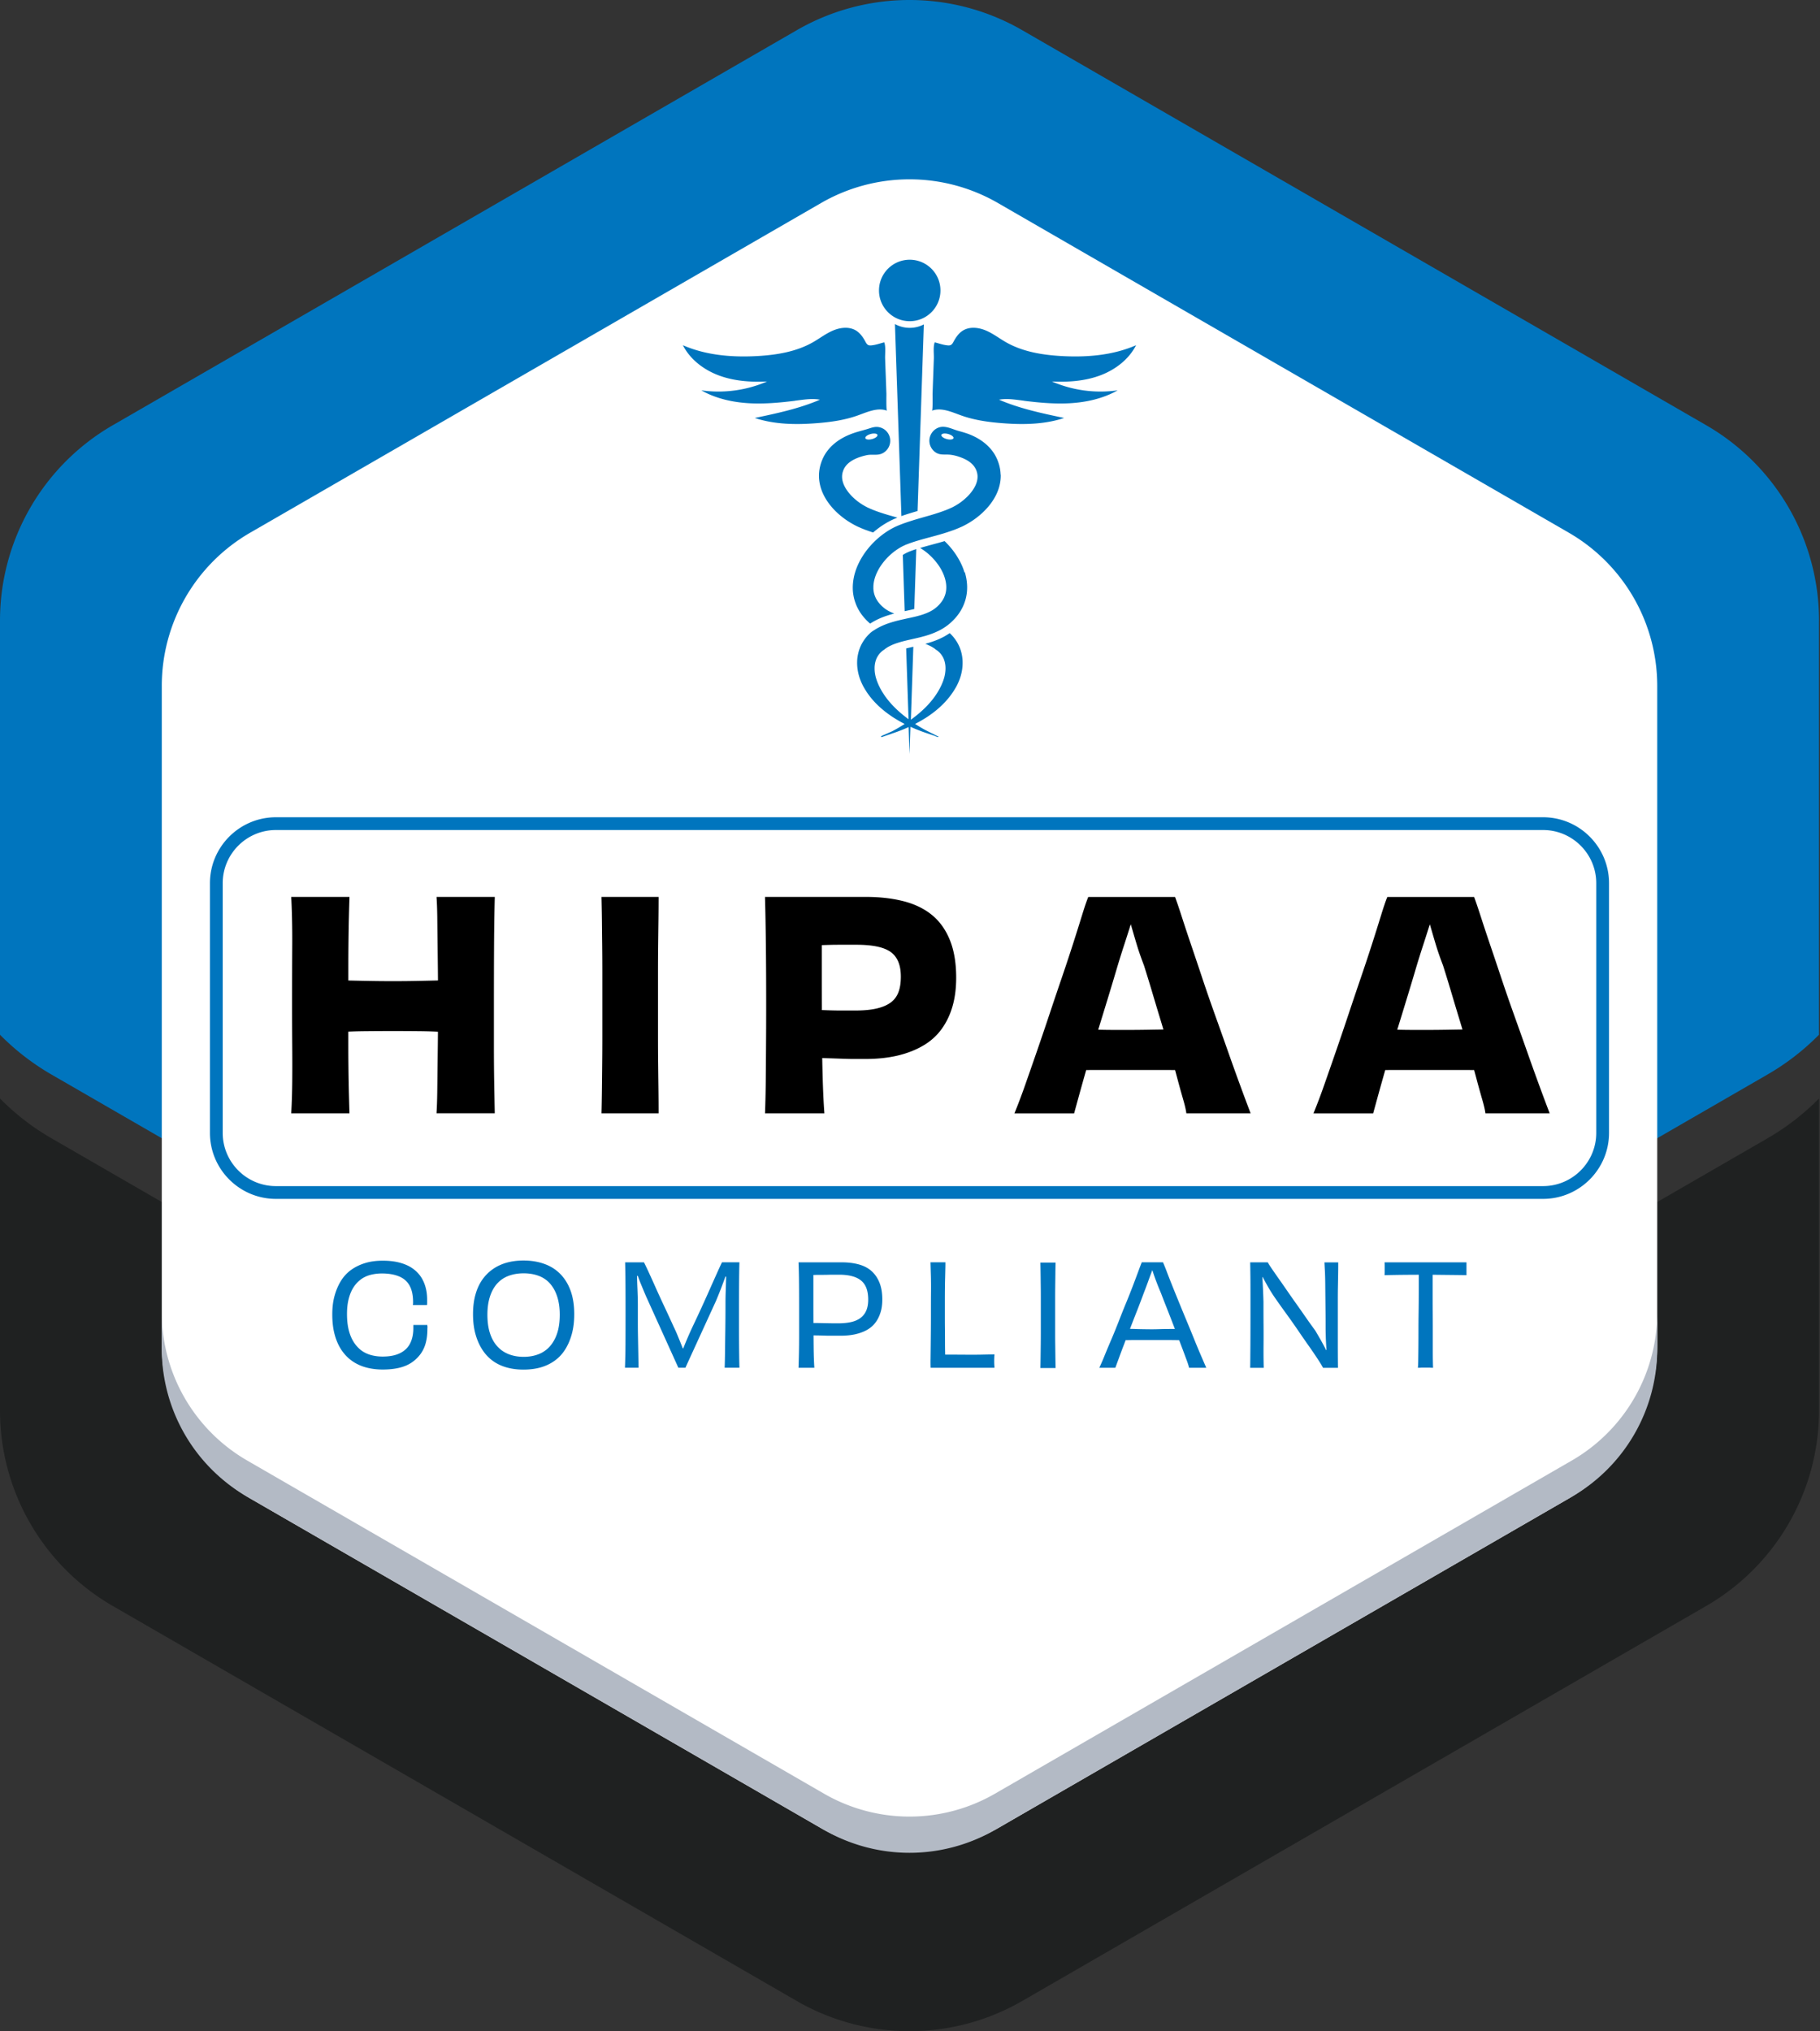
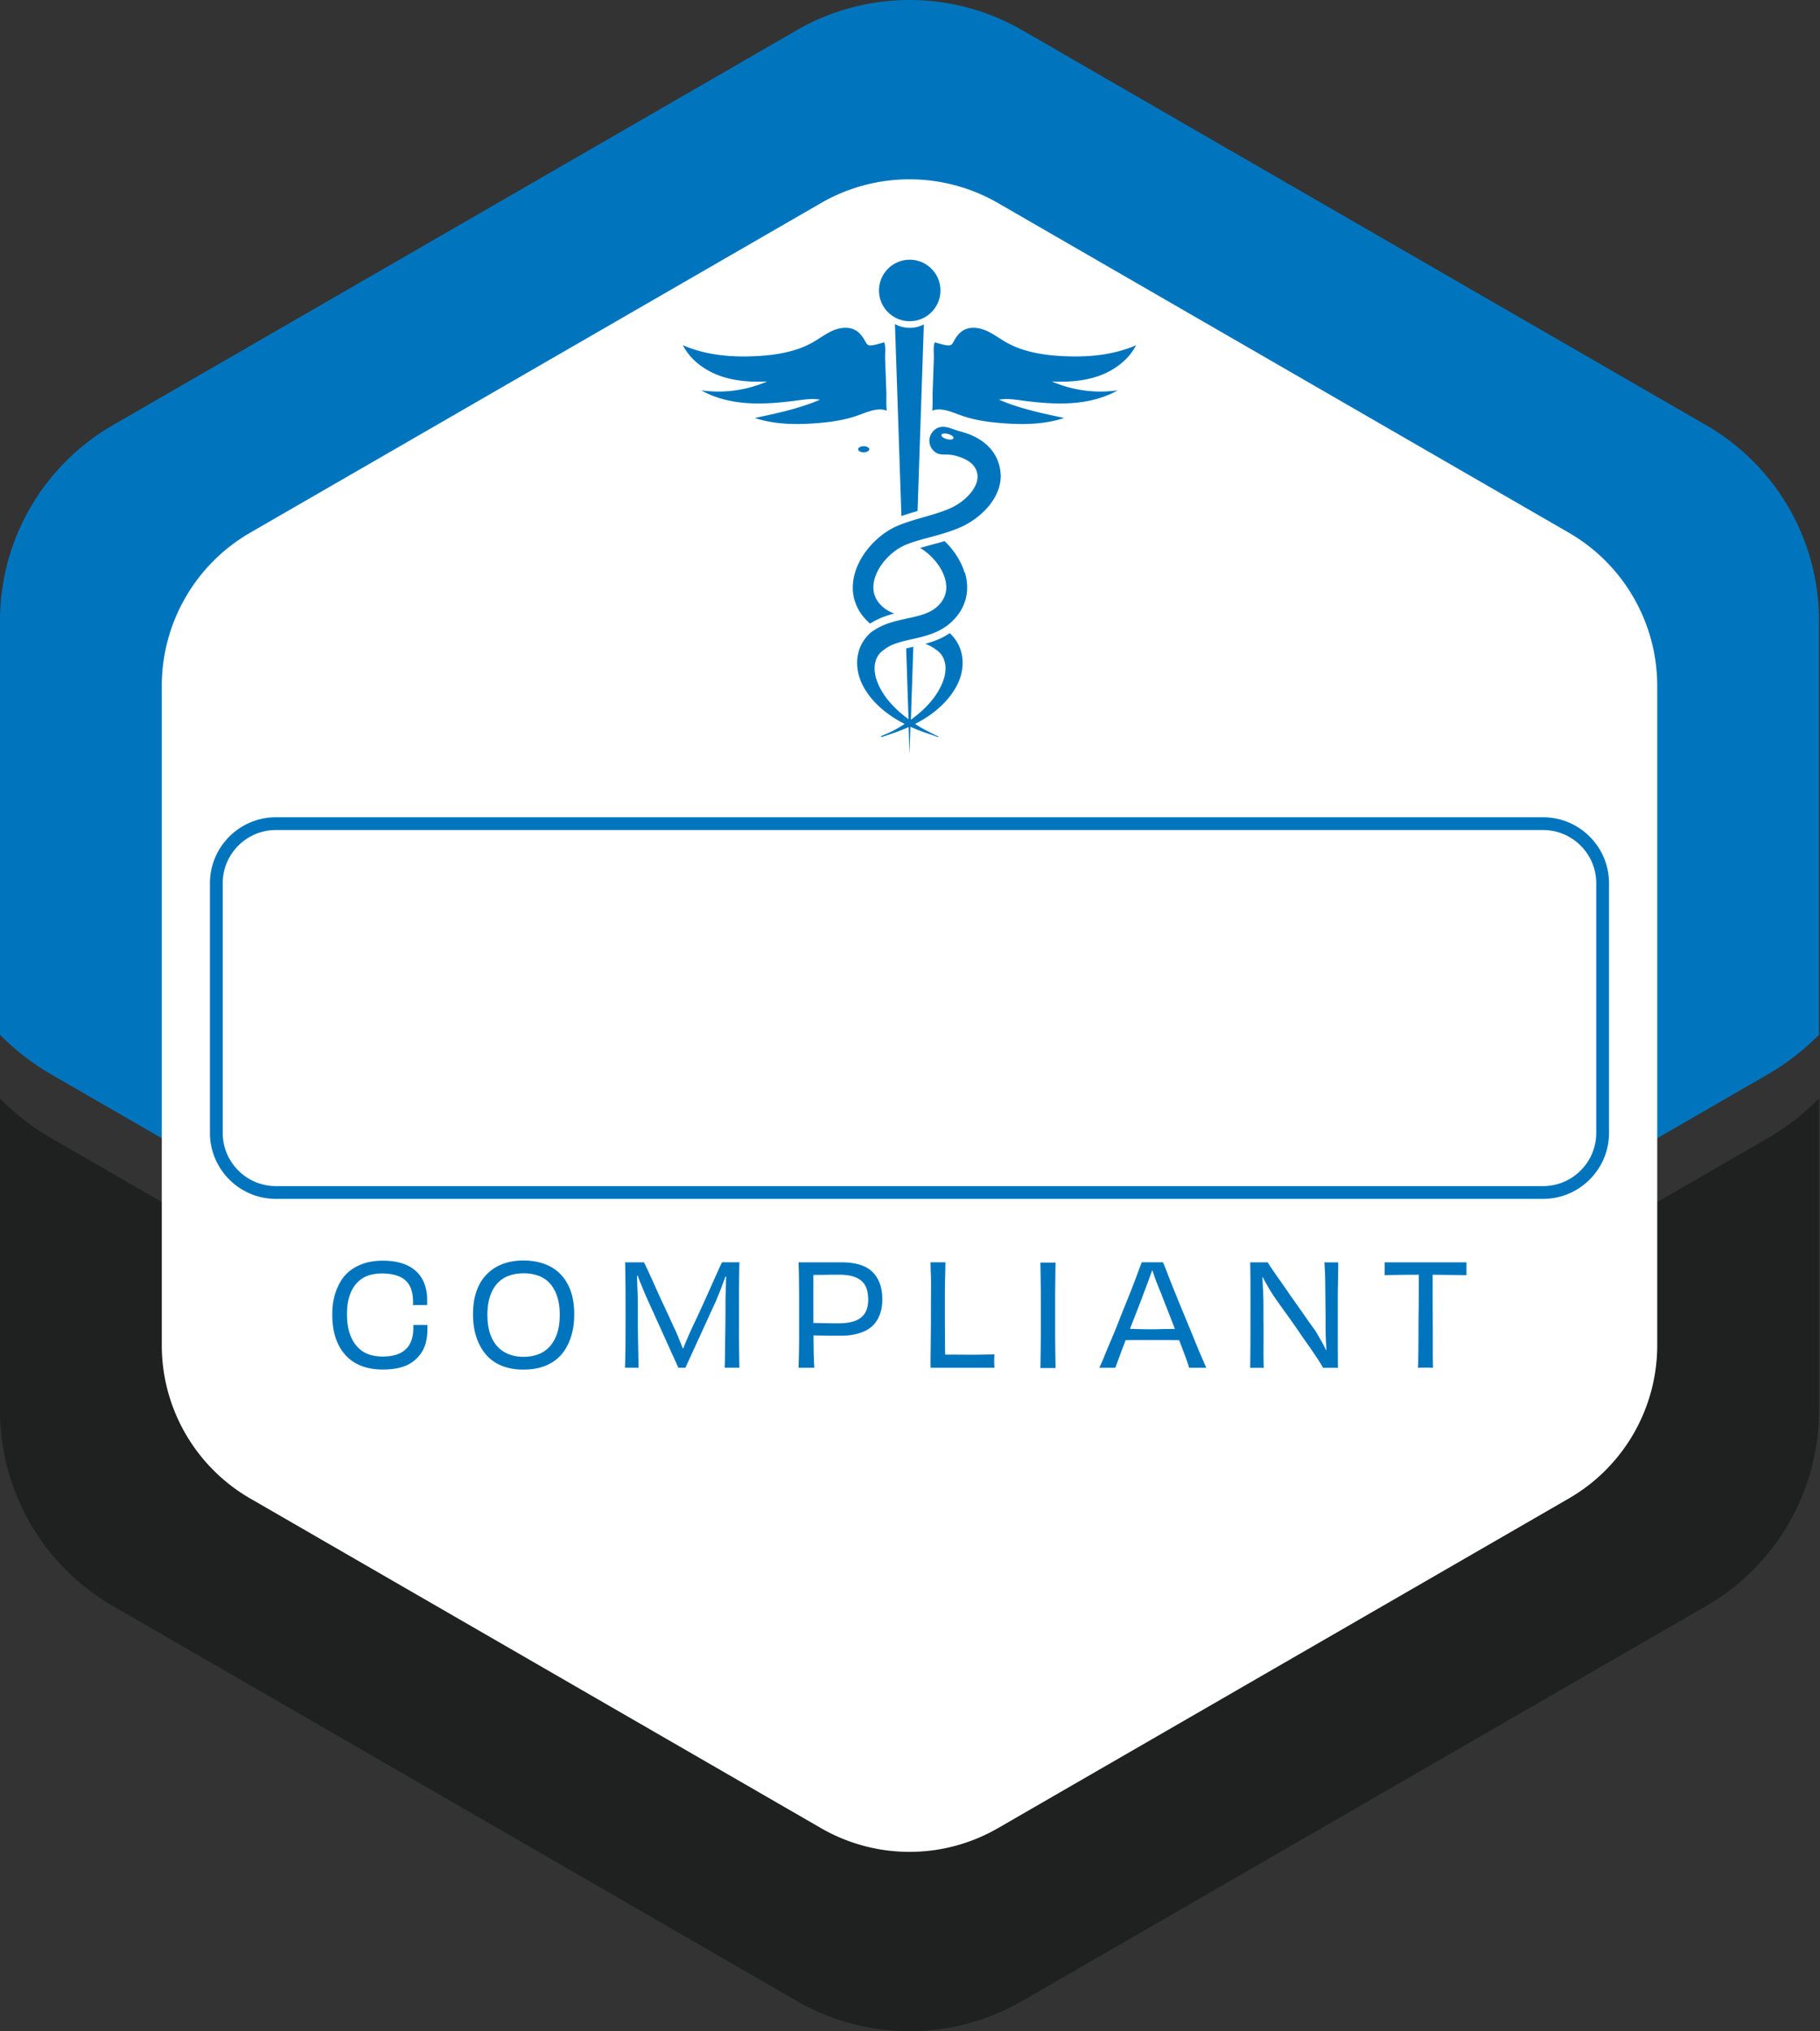
<svg xmlns="http://www.w3.org/2000/svg" width="726" height="810" fill="none">
  <rect width="100%" height="100%" fill="#333333" stroke="none" />
  <path fill="#1F2121" d="M705.089 453.916a96.97 96.97 0 0 0 20.51-15.854v124.446c0 32.149-17.163 61.849-45.005 77.933L407.785 797.944c-27.833 16.074-62.148 16.074-89.971 0L45.005 640.441C17.163 624.367 0 594.657 0 562.508V438.062a96.583 96.583 0 0 0 20.51 15.854l293.848 169.652c29.96 17.323 66.923 17.323 96.903 0l293.838-169.652h-.01Z" />
  <path fill="#0075BE" d="M725.599 247.492v165.135a96.68 96.68 0 0 1-20.51 15.855L411.251 598.133c-29.97 17.323-66.933 17.323-96.903 0L20.51 428.492A97.274 97.274 0 0 1 0 412.637V247.502c0-32.159 17.163-61.869 45.005-77.943L317.814 12.055c27.832-16.074 62.148-16.074 89.981 0L680.604 169.57c27.842 16.074 45.005 45.774 45.005 77.923h-.01Z" />
  <path fill="#fff" d="M661.073 536.464V273.546a70.59 70.59 0 0 0-35.285-61.12L398.094 80.967a70.58 70.58 0 0 0-70.579 0L99.821 212.416a70.568 70.568 0 0 0-35.285 61.12v262.918a70.568 70.568 0 0 0 35.285 61.12l227.694 131.459a70.583 70.583 0 0 0 70.579 0l227.694-131.459a70.569 70.569 0 0 0 35.285-61.12v.01Z" />
-   <path fill="#B3BAC5" d="M661.073 523.397v14.446a68.183 68.183 0 0 1-34.086 59.041L396.896 729.732a68.191 68.191 0 0 1-68.183 0L98.622 596.884a68.162 68.162 0 0 1-34.086-59.041v-14.446a68.163 68.163 0 0 0 34.086 59.042l230.091 132.848a68.191 68.191 0 0 0 68.183 0l230.091-132.848a68.184 68.184 0 0 0 34.086-59.042Z" />
  <path fill="#0075BE" d="M615.538 478.092H110.061c-14.506 0-26.314-11.808-26.314-26.313v-99.562c0-14.505 11.808-26.313 26.314-26.313h505.467c14.506 0 26.314 11.808 26.314 26.313v99.562c0 14.505-11.808 26.313-26.314 26.313h.01ZM110.061 330.999c-11.699 0-21.22 9.52-21.22 21.218v99.562c0 11.698 9.521 21.218 21.22 21.218h505.467c11.699 0 21.219-9.52 21.219-21.218v-99.562c0-11.698-9.52-21.218-21.219-21.218H110.061ZM344.528 180.378c1.219 0 2.207-.545 2.207-1.219 0-.673-.988-1.218-2.207-1.218-1.22 0-2.208.545-2.208 1.218 0 .674.988 1.219 2.208 1.219ZM381.001 180.378c1.22 0 2.208-.545 2.208-1.219 0-.673-.988-1.218-2.208-1.218-1.219 0-2.207.545-2.207 1.218 0 .674.988 1.219 2.207 1.219ZM317.115 159.829c-6.084.759-12.218 1.318-18.342.969-6.613-.38-13.257-1.868-19.021-5.135 8.841 1.269 18.032.03 26.234-3.537-6.444.31-13.017-.13-19.071-2.347-6.054-2.218-11.579-6.364-14.506-12.108 9.341 4.066 19.801 4.905 29.971 4.305 7.572-.449 15.294-1.728 21.888-5.484 2.737-1.559 5.245-3.527 8.152-4.735 2.907-1.209 6.403-1.579 9.081.079 1.648 1.029 2.787 2.688 3.706 4.396.28.52.589 1.079 1.119 1.349.439.22.959.19 1.448.13 1.729-.19 3.287-.77 4.946-1.199.699 1.688.289 4.585.359 6.473.09 2.378.17 4.746.26 7.123l.25 6.834c.03.689-.14 6.693.249 6.833-3.786-1.399-7.872.549-11.668 1.898-5.245 1.878-10.829 2.657-16.384 3.087-8.292.649-16.793.539-24.685-2.078 8.811-1.858 17.692-3.726 25.974-7.283-2.797-.539-5.674-.14-8.492.22-.489.06-.979.13-1.468.19v.02ZM408.474 159.829c6.084.759 12.218 1.318 18.342.969 6.613-.38 13.257-1.868 19.021-5.135-8.841 1.269-18.032.03-26.234-3.537 6.444.31 13.017-.13 19.071-2.347 6.054-2.218 11.579-6.364 14.506-12.108-9.341 4.066-19.801 4.905-29.971 4.305-7.572-.449-15.294-1.728-21.888-5.484-2.737-1.559-5.245-3.527-8.152-4.735-2.907-1.209-6.403-1.579-9.081.079-1.648 1.029-2.787 2.688-3.706 4.396-.28.52-.589 1.079-1.119 1.349-.439.22-.959.19-1.448.13-1.729-.19-3.287-.77-4.946-1.199-.699 1.688-.289 4.585-.359 6.473-.09 2.378-.17 4.746-.26 7.123-.09 2.378-.17 4.556-.25 6.834-.03.689.14 6.693-.249 6.833 3.786-1.399 7.872.549 11.668 1.898 5.245 1.878 10.829 2.657 16.384 3.087 8.292.649 16.793.539 24.685-2.078-8.811-1.858-17.692-3.726-25.974-7.283 2.797-.539 5.674-.14 8.492.22.489.06.979.13 1.468.19v.02ZM362.889 128.09c6.77 0 12.258-5.488 12.258-12.258 0-6.769-5.488-12.257-12.258-12.257-6.769 0-12.257 5.488-12.257 12.257 0 6.77 5.488 12.258 12.257 12.258ZM353.589 258.75l.51.7-.51-.79v.09ZM372.201 258.75v-.09l-.52.79.52-.7ZM359.573 205.813c.549-.2 1.119-.4 1.688-.579.579-.2 1.149-.37 1.698-.54.16-.05.32-.1.47-.15h.02l.02-.01c.16-.05.319-.1.489-.15.53-.159 1.089-.319 1.629-.479l.429-.12 2.458-73.047.05-1.369a12.171 12.171 0 0 1-5.635 1.369 12.22 12.22 0 0 1-5.894-1.509l.05 1.509 2.528 75.085v-.01Z" />
-   <path fill="#0075BE" d="M355.337 205.673c-.32-.1-.649-.19-.969-.28-.32-.1-.64-.189-.949-.289-.32-.09-.62-.19-.939-.29-.15-.05-.31-.1-.46-.15-.15-.05-.3-.1-.459-.15l-.899-.299c-.29-.1-.59-.21-.88-.31-.299-.1-.579-.22-.859-.32-.14-.05-.279-.11-.419-.16l-.21-.08-.19-.08c-.26-.109-.519-.219-.769-.319-.12-.05-.28-.12-.42-.19-.15-.07-.299-.14-.449-.2-.15-.07-.3-.14-.44-.2l-.04-.02-.08-.05-.18-.089c-.239-.12-.479-.25-.709-.38a22.594 22.594 0 0 1-2.687-1.738 21.042 21.042 0 0 1-2.338-2.018c-1.418-1.409-2.527-2.927-3.217-4.386a9.284 9.284 0 0 1-.719-2.108c-.14-.669-.18-1.309-.14-1.908.04-.599.16-1.179.35-1.728.03-.07.05-.14.07-.21.03-.07.06-.14.08-.21.03-.08.05-.11.07-.16l.03-.07v-.02l.02-.04.04-.08.069-.159.04-.08c.03-.05.07-.11.1-.17.06-.12.14-.24.21-.35.29-.459.619-.869.999-1.248.37-.38.789-.72 1.229-1.029.879-.62 1.858-1.099 2.817-1.489.48-.19.949-.35 1.409-.5.459-.139.899-.269 1.308-.369.21-.05.41-.1.61-.15.2-.04.389-.09.569-.12 1.958-.36 4.006.23 5.884-.609a5.59 5.59 0 0 0 2.798-7.393 5.507 5.507 0 0 0-3.727-3.077c-1.838-.439-3.236.19-4.945.709-1.878.57-3.806 1.019-5.664 1.679-.65.23-1.339.499-2.068.819-.729.32-1.489.699-2.288 1.149-.789.449-1.608.979-2.437 1.608-.83.63-1.659 1.369-2.448 2.238a16.973 16.973 0 0 0-2.178 2.977c-.15.28-.32.559-.449.859-.07.14-.14.29-.21.43l-.06.14-.02.04-.03.079-.07.16-.03.08-.04.1c-.03.08-.07.17-.1.25-.07.17-.14.35-.19.499-.05.16-.11.31-.159.47l-.15.479a16.34 16.34 0 0 0-.66 4.136c-.04 1.439.13 2.917.48 4.336a18.348 18.348 0 0 0 1.538 4.056 22.54 22.54 0 0 0 2.318 3.596 27.484 27.484 0 0 0 2.877 3.127 31.67 31.67 0 0 0 5.135 3.906c.629.38 1.269.75 1.928 1.099.33.17.669.34 1.009.51l.26.12.13.06s.1.05.13.06l.05.02c.149.07.299.129.449.189.15.07.3.13.45.2.15.07.289.13.469.2l1.049.42.27.099.25.09.509.18c.34.12.679.25 1.019.36.34.11.679.23 1.019.34.09.029.18.049.26.079.399-.349.799-.689 1.209-1.009a37.789 37.789 0 0 1 2.227-1.638 37.065 37.065 0 0 1 2.368-1.458h.02l.02-.02.559-.3.03-.02.03-.02.57-.29h.02l.02-.02c.15-.08.3-.15.449-.22.05-.03.11-.05.17-.08l.15-.069h.03l.03-.03.16-.07.32-.14.159-.07.08-.03h.02l.03-.02.06-.03.25-.1.3-.13h.03l.03-.03.279-.11.06-.02-2.607-.749h-.03Zm-8.002-32.608c1.328-.359 2.537-.189 2.677.37.15.56-.809 1.299-2.138 1.658-1.328.36-2.537.19-2.677-.369-.15-.56.809-1.299 2.138-1.659ZM362.35 243.406c.779-.17 1.578-.35 2.358-.55l.799-23.886c-.39.12-.769.26-1.179.399-.14.05-.27.09-.41.14l-.279.11-.61.23-.19.07h-.02l-.129.06-.25.1h-.02l-.08.05-.18.08-.05.02-.05.03-.369.169-.34.17-.35.19c-.289.16-.589.34-.879.52l.749 22.417.43-.09 1.069-.229h-.02Z" />
  <path fill="#0075BE" d="M399.143 189.289a15.907 15.907 0 0 0-.809-4.615c-.05-.16-.11-.31-.16-.47a9.177 9.177 0 0 0-.189-.499c-.03-.08-.07-.17-.1-.25l-.04-.1-.03-.08-.07-.159-.03-.08-.02-.04-.06-.13c-.07-.15-.14-.3-.21-.44-.14-.29-.3-.579-.449-.859a16.136 16.136 0 0 0-2.178-2.977 18.731 18.731 0 0 0-2.448-2.238 22.161 22.161 0 0 0-2.437-1.608c-.79-.45-1.559-.829-2.288-1.149-1.728-.769-3.667-1.299-5.525-1.828-2.527-.729-5.235-2.278-7.892-1.189-2.288.939-3.716 3.337-3.446 5.794a5.65 5.65 0 0 0 2.407 4.006c1.768 1.209 3.627.769 5.635.939 1.708.15 3.406.65 4.995 1.289.949.38 1.938.869 2.817 1.489.439.309.849.649 1.229 1.029.369.379.709.789.999 1.248.07.12.149.23.209.35.03.06.07.12.1.18l.04.07.07.16.04.079.02.04s0 .02.01.02l.03.07c.02.05.04.08.07.16.03.07.05.14.08.21.03.07.05.14.07.21.19.559.31 1.129.35 1.728.039.599 0 1.239-.14 1.908a9.24 9.24 0 0 1-.72 2.108c-.689 1.459-1.798 2.977-3.216 4.386a24.676 24.676 0 0 1-2.338 2.018 22.968 22.968 0 0 1-2.687 1.738c-.24.13-.47.25-.71.38l-.18.089-.069.04h-.01l-.04.02c-.15.07-.3.14-.44.2-.15.07-.3.14-.44.2-.149.07-.309.14-.429.19-.26.11-.51.22-.769.319l-.19.08-.21.08c-.14.05-.28.11-.43.16-.279.11-.569.22-.859.32-.289.1-.589.21-.879.31l-.899.299c-.15.05-.3.1-.459.15-.15.05-.31.1-.46.15-.31.1-.619.2-.929.29-.32.1-.629.189-.949.289-.32.1-.649.19-.969.28-1.329.38-2.668.759-4.016 1.149l-.51.15a103.551 103.551 0 0 0-3.696 1.149 66.88 66.88 0 0 0-2.158.749c-.36.14-.729.28-1.089.42l-.27.099-.299.13-.25.1-.06.03-.08.03-.16.07-.319.14-.16.07-.15.07c-.19.09-.39.18-.579.279-.19.1-.38.19-.57.29-.19.1-.37.2-.559.3-.74.409-1.459.859-2.158 1.329-.56.369-1.099.759-1.629 1.168l-.409.32c-.66.52-1.289 1.069-1.908 1.638-2.458 2.288-4.616 4.936-6.294 8.003-.839 1.528-1.558 3.156-2.078 4.895a21.527 21.527 0 0 0-.929 5.474c-.03.949 0 1.918.13 2.877.12.959.32 1.918.599 2.858.05.159.1.309.15.469.01.04.03.08.04.11.05.15.1.31.16.459.06.15.12.31.17.46.02.03.03.07.04.1.06.15.12.3.189.459a18.41 18.41 0 0 0 1.749 3.137c.539.78 1.129 1.509 1.758 2.188l.47.5c.159.17.329.319.489.479l.25.24.25.23.249.22.13.109c.05.05-.02-.02.09.08l.17-.11.04-.03.04-.019.27-.17.04-.02.509-.31.03-.02.03-.02a30.135 30.135 0 0 1 5.015-2.268 52.78 52.78 0 0 1 3.467-1.049c-.47-.179-.93-.369-1.359-.569-.27-.12-.52-.26-.779-.39-.13-.07-.25-.14-.37-.21-.12-.069-.25-.139-.36-.219l-.349-.22-.05-.03-.03-.02-.07-.05-.14-.1-.14-.09-.03-.02-.05-.04-.11-.09-.439-.349-.25-.22-.17-.14-.16-.15c-.1-.1-.209-.19-.309-.299l-.3-.3c-.38-.41-.739-.839-1.049-1.279-.16-.23-.32-.459-.46-.699v-.01c-.089-.16-.179-.32-.269-.47-.02-.05-.05-.09-.07-.13-.03-.06-.06-.12-.09-.189-.02-.05-.05-.1-.07-.15-.03-.06-.05-.12-.08-.18-.02-.05-.05-.1-.07-.16-.02-.06-.05-.12-.07-.18-.02-.05-.04-.11-.06-.16l-.06-.179c-.02-.06-.04-.12-.06-.17-.02-.06-.04-.11-.05-.17-.02-.07-.04-.14-.06-.2-.01-.05-.03-.1-.039-.15-.03-.11-.06-.23-.08-.339l-.03-.14c-.02-.07-.03-.15-.04-.22 0-.05-.02-.1-.03-.15l-.03-.21c0-.05-.01-.1-.02-.16 0-.069-.02-.139-.02-.219 0-.05-.01-.1-.02-.16 0-.08-.01-.15-.02-.23v-.909c.02-1.089.22-2.218.549-3.347.34-1.129.819-2.247 1.409-3.336.29-.54.619-1.079.969-1.599.35-.519.719-1.029 1.119-1.528a25.267 25.267 0 0 1 2.587-2.778 24.881 24.881 0 0 1 2.957-2.317c.52-.34 1.039-.66 1.569-.949l.399-.21.4-.2.399-.19.1-.05.09-.04.18-.08.09-.039s.03-.01.05-.02l.06-.03.25-.1.13-.05.06-.02h.029l.2-.08c.31-.12.62-.23.929-.35.63-.22 1.249-.439 1.898-.639.64-.21 1.289-.4 1.939-.59.659-.189 1.308-.379 1.978-.559.659-.18 1.328-.37 1.998-.539.679-.18 1.348-.37 2.018-.55.339-.09.669-.18 1.019-.28.339-.1.679-.189 1.019-.289l1.019-.3.509-.15c.17-.05.34-.11.51-.16.339-.11.679-.21 1.019-.319.339-.12.679-.23 1.019-.34.339-.11.679-.24 1.019-.36l.509-.18.25-.09.259-.099 1.049-.42c.19-.07.32-.14.48-.2.15-.07.3-.13.45-.2.149-.07.299-.129.449-.189l.05-.02s.13-.06.14-.06l.13-.06.26-.12c.339-.16.679-.33 1.008-.51a32.56 32.56 0 0 0 1.929-1.099 31.4 31.4 0 0 0 5.134-3.906 28.543 28.543 0 0 0 2.878-3.127 23.178 23.178 0 0 0 2.317-3.596 18.541 18.541 0 0 0 1.539-4.056 16.34 16.34 0 0 0 .479-4.336h-.05Zm-18.801-14.565c-.15.559-1.349.729-2.677.369-1.329-.359-2.288-1.098-2.138-1.658.15-.559 1.348-.729 2.677-.37 1.329.36 2.288 1.099 2.138 1.659Z" />
  <path fill="#0075BE" d="M384.728 228.261c-.06-.19-.12-.37-.18-.56v-.02c-.06-.19-.13-.369-.19-.559a25.178 25.178 0 0 0-1.708-3.757c-1.579-2.877-3.577-5.394-5.854-7.582l-.14.04c-.11.03-.23.07-.34.1-.23.07-.469.14-.709.21l-.66.189-.349.1c-.24.07-.47.13-.69.19l-.349.09-1.699.46-.319.09c-.64.169-1.319.359-1.968.539-.48.13-.939.26-1.429.4-.16.05-.33.09-.489.14-.16.049-.31.089-.47.139-.05.01-.1.03-.15.04.29.17.58.35.859.54a24.881 24.881 0 0 1 2.957 2.317 25.18 25.18 0 0 1 2.588 2.778c.39.499.769 1.009 1.119 1.528.349.52.679 1.049.969 1.599.399.739.749 1.498 1.039 2.267.05.14.11.28.15.43.02.05.03.09.05.14.02.05.03.1.05.15.039.12.069.229.109.349.33 1.129.53 2.258.55 3.347.06 2.188-.57 4.176-1.818 5.934-.32.44-.67.869-1.049 1.279l-.3.3c-.1.099-.21.199-.31.299l-.16.15-.169.14-.25.22-.44.349-.11.09-.049.04-.03.02-.14.09-.14.1-.07.05-.03.02-.04.03-.35.22c-.11.08-.239.15-.359.219-.12.07-.24.14-.37.21-.26.13-.509.27-.789.39-.53.26-1.099.479-1.679.699l-.449.16c-.07.03-.15.05-.22.08l-.23.07-.459.15-.47.14c-.18.05-.349.1-.529.149-.05.01-.1.03-.15.04-.13.04-.27.07-.4.11-.05.01-.1.03-.159.04-.14.04-.29.07-.43.11-.04 0-.08.02-.12.03-.699.17-1.419.33-2.148.49-.709.149-1.408.299-2.108.459-.709.15-1.438.32-2.178.49a48.717 48.717 0 0 0-4.495 1.288 27.251 27.251 0 0 0-4.496 2.028s-.02 0-.02.01c-.179.11-.369.22-.549.33l-.27.17-.309.2c-.15.09-.3.19-.45.279-.21.14-.41.28-.609.44l-.15.12s-.09.07-.13.11c-.08.07-.17.15-.25.23l-.25.229-.239.24c-.16.16-.32.32-.47.49l-.449.509a16.642 16.642 0 0 0-1.559 2.208 15.13 15.13 0 0 0-1.149 2.397l-.11.31-.06.15-.05.16a14.6 14.6 0 0 0-.189.619c-.05.21-.11.42-.16.63-.05.209-.09.419-.14.629-.17.829-.27 1.658-.3 2.478-.03.819-.01 1.618.06 2.397.07.779.2 1.539.35 2.278.16.739.369 1.448.589 2.138.24.689.5 1.348.789 1.988.07.16.15.319.22.469.08.16.15.31.23.47.08.15.16.3.24.459l.03.06s0-.01.06.11l.06.1.109.19c.08.13.15.26.23.38.08.129.14.249.24.399.18.29.36.58.54.859a32.123 32.123 0 0 0 2.257 2.997 37.455 37.455 0 0 0 2.438 2.568l.419.389h.01c.14.13.28.26.43.39.13.12.26.23.39.34.419.369.839.709 1.258 1.049a44.278 44.278 0 0 0 2.518 1.858c.409.289.829.559 1.239.819.199.13.409.26.619.38.2.129.4.249.609.369a51.993 51.993 0 0 0 3.007 1.669 72.24 72.24 0 0 1-2.098 1.308 63.645 63.645 0 0 1-2.847 1.599l-3.936 1.738c-.08.03-.16.06-.22.1-.179.09-.289.2-.289.34 0 .129.12.149.289.129.16-.03.38-.11.61-.209.919-.31 2.657-.909 3.866-1.329h.01a66.44 66.44 0 0 0 6.214-2.428l.359 10.73.37-10.85a65.555 65.555 0 0 0 3.347 1.409c.959.38 1.848.699 2.657.969l.11.04c.08.03.16.05.24.08l3.506 1.189c.56.28 1.129.579 1.379.27 0 0-.08-.04-.22-.1l-5.245-2.638c-.569-.319-1.178-.669-1.828-1.049a57.17 57.17 0 0 1-2.098-1.308c.969-.5 1.978-1.049 3.007-1.669.2-.12.4-.25.61-.369.199-.13.409-.25.619-.38.41-.27.829-.53 1.239-.819a39.908 39.908 0 0 0 3.776-2.907c.42-.36.829-.75 1.249-1.139a35.27 35.27 0 0 0 2.437-2.568 31.956 31.956 0 0 0 2.258-2.997c.18-.289.36-.569.54-.859.099-.15.159-.27.239-.399.08-.13.15-.26.23-.38l.11-.19.06-.1c.06-.12.03-.07.06-.11l.03-.06c.08-.149.16-.299.24-.459.08-.15.149-.31.229-.47.07-.159.15-.309.22-.469.29-.64.55-1.299.789-1.988.23-.69.43-1.399.59-2.138a18.456 18.456 0 0 0 .409-4.675c-.04-.82-.139-1.649-.299-2.478-.05-.21-.08-.42-.14-.629-.05-.21-.11-.42-.16-.63-.06-.21-.13-.409-.19-.619l-.05-.16-.06-.15-.11-.31a15.037 15.037 0 0 0-1.148-2.397 17.621 17.621 0 0 0-1.559-2.208l-.449-.509c-.15-.17-.31-.33-.47-.49l-.24-.24-.249-.229-.01-.01h-.01l-.07.05-.57.369c-.23.16-.449.28-.639.39l-.08.05v.01c-.06.03-.11.06-.17.1-.15.09-.32.189-.499.289h-.01l-.01.02c-.08.04-.17.09-.25.13-.31.17-.67.36-1.049.53-.899.449-1.778.799-2.588 1.109h-.03l-.03.02-.589.209c-.03.01-.06.02-.08.03-.08.03-.16.06-.26.09l-.289.1-.59.19h-.03l-.03.02-.579.18-.29.09h-.03l-.03.02-.289.08-.58.159h-.02l-.02.01h-.05c1.019.4 1.958.83 2.797 1.319l.33.21.17.1-.04-.03s.08.05.07.05l-.03-.02h.01l.11.07.21.149.1.08.049.04.04.03c.07.07.14.13.21.18.02.01.04.03.06.04.02.01.04.03.07.05.05.03.09.07.14.1l.15.09s.09.07.14.1c.09.07.189.13.279.2.09.07.18.139.26.209.34.29.659.6.949.939.29.33.54.7.769 1.079l.09.14.04.07.04.07c.05.1.1.2.16.3.05.1.09.21.14.309.05.1.08.21.13.32.16.43.3.869.399 1.339.1.459.17.939.21 1.428.03.49.04.979.01 1.479-.03.499-.09.999-.16 1.508-.09.5-.189.999-.329 1.499-.03.12-.07.25-.11.37-.04.119-.07.249-.11.369-.04.12-.08.24-.12.37l-.02.05-.01.03.02-.04-.04.1-.08.21c-.05.139-.11.279-.16.419-.05.13-.11.29-.16.39-.099.229-.199.459-.289.689-.44.949-.939 1.878-1.469 2.767a30.562 30.562 0 0 1-1.728 2.538c-.31.399-.609.799-.939 1.179-.31.389-.649.749-.969 1.118-.66.72-1.319 1.409-2.008 2.048-.33.33-.679.63-1.019.94l-.51.449c-.169.15-.339.3-.509.44a49.597 49.597 0 0 1-3.077 2.387l.979-29.091-.35.08-.429.1c-.58.13-1.179.27-1.948.46-.04.01-.09.02-.13.029l.949 28.232a50.484 50.484 0 0 1-2.807-2.197c-.17-.14-.34-.29-.51-.44-.17-.15-.34-.29-.509-.449-.34-.31-.68-.61-1.019-.94a42.477 42.477 0 0 1-2.008-2.048c-.32-.369-.65-.729-.969-1.118-.32-.38-.63-.78-.939-1.179a33.237 33.237 0 0 1-1.729-2.538 30.408 30.408 0 0 1-1.468-2.767c-.1-.23-.19-.46-.29-.689-.05-.1-.1-.26-.16-.39-.05-.14-.11-.28-.16-.419l-.08-.21-.04-.1.02.04-.01-.03-.02-.05c-.039-.12-.079-.24-.119-.37-.04-.12-.07-.25-.11-.369-.04-.12-.08-.24-.11-.37-.14-.49-.24-.999-.33-1.499-.08-.499-.14-1.009-.16-1.508-.02-.5-.02-.999.01-1.479.04-.489.11-.969.21-1.428a9.864 9.864 0 0 1 .53-1.659c.049-.099.089-.209.139-.309.05-.1.1-.2.16-.3l.04-.07.04-.07.09-.14c.23-.379.48-.739.769-1.079.29-.329.61-.639.949-.939.09-.07.18-.139.26-.209.09-.07.19-.13.28-.2.05-.03.09-.07.14-.1l.15-.09s.099-.06.139-.1c.02-.02.05-.04.07-.05.02-.01.04-.03.06-.04.07-.05.14-.11.21-.18 0 0 .02-.02.04-.03l.05-.04.1-.08.21-.149.11-.07h.01c-.02.01-.03.02-.03.02l.069-.05-.039.03.169-.1.33-.21a18.542 18.542 0 0 1 3.067-1.399 42.217 42.217 0 0 1 3.646-1.079c.16-.039.33-.079.49-.119.489-.12.989-.24 1.508-.35.7-.16 1.399-.32 2.108-.48.36-.079.73-.169 1.099-.259.19-.04.37-.09.56-.13.189-.05.369-.09.559-.14l.57-.15.569-.15.579-.16.29-.08.29-.089.579-.18.59-.19.289-.1c.1-.03.2-.07.29-.11l.59-.21a31.63 31.63 0 0 0 2.377-1.019c.4-.179.789-.399 1.189-.609.2-.11.39-.23.589-.34.07-.04.13-.08.2-.12.06-.03.11-.069.16-.099.01 0 .03-.02.04-.03l.18-.12.579-.38.07-.05.08-.06.16-.11.31-.229.309-.23.08-.06.05-.04.11-.09.43-.35.05-.04c.199-.16.089-.08.149-.13l.13-.109.25-.23.25-.23.25-.24c.159-.16.329-.309.489-.479l.48-.5a21.056 21.056 0 0 0 1.758-2.188 18.557 18.557 0 0 0 2.507-5.204c.28-.939.48-1.899.6-2.858.12-.959.16-1.928.13-2.877-.06-1.898-.4-3.746-.919-5.474l-.14.08Z" />
-   <path fill="#000" d="M139.411 443.956h-23.236c.229-4.146.359-8.361.399-12.657.04-4.296.04-8.931 0-13.916-.04-4.985-.06-10.51-.06-16.564 0-9.121.02-17.123.06-23.986.04-6.863-.1-13.247-.399-19.151h23.236a875.37 875.37 0 0 0-.229 7.992c-.08 3.107-.13 6.344-.17 9.72-.04 3.377-.06 6.714-.06 10.01v15.525l-3.686-10.01c3.216.08 6.693.16 10.409.23 3.717.08 7.423.12 11.099.12 3.677 0 7.323-.04 10.929-.12 3.607-.08 6.903-.15 9.891-.23l-2.878 10.01v-6.613c0-2.648-.02-5.595-.06-8.862-.04-3.256-.079-6.593-.119-10.01-.04-3.406-.08-6.673-.11-9.78-.04-3.107-.14-5.774-.29-7.992h23.237c-.15 5.904-.25 12.288-.29 19.151-.04 6.863-.06 14.855-.06 23.986v16.564c0 4.985.04 9.62.11 13.916.08 4.296.15 8.511.23 12.657h-23.237c.15-2.377.25-5.115.29-8.222.04-3.106.08-6.273.11-9.49l.119-9.551c.04-3.146.06-5.984.06-8.511v-6.094l2.878 9.55c-2.988-.229-6.294-.359-9.891-.399-3.606-.04-7.242-.06-10.929-.06-3.686 0-7.402.02-11.159.06-3.756.04-7.213.17-10.349.399l3.686-9.55v14.665c0 3.107.02 6.284.06 9.551.04 3.257.1 6.403.17 9.43.08 3.027.15 5.775.229 8.222l.01.01ZM262.719 443.956h-22.777c.079-3.067.129-6.214.169-9.43.04-3.217.08-6.554.11-10.01.04-3.447.06-7.113.06-10.989v-25.485c0-3.916-.02-7.593-.06-11.039-.04-3.447-.08-6.763-.11-9.95-.04-3.177-.1-6.304-.169-9.371h22.777c0 2.987-.02 6.074-.06 9.261-.04 3.187-.08 6.503-.12 9.95a955 955 0 0 0-.06 11.039v25.535c0 3.916.02 7.572.06 10.989.04 3.416.08 6.733.12 9.95.04 3.217.06 6.403.06 9.55ZM328.863 443.956h-23.696c.15-4.146.249-8.361.289-12.657.04-4.296.08-8.911.11-13.866.04-4.945.06-10.49.06-16.624 0-9.121-.04-17.153-.12-24.096-.08-6.943-.189-13.287-.349-19.041h40.15c5.754 0 10.869.599 15.355 1.778 4.485 1.189 8.241 3.047 11.268 5.575 3.027 2.527 5.365 5.844 7.013 9.95 1.649 4.106 2.478 9.071 2.478 14.895 0 4.296-.5 8.152-1.499 11.559-.999 3.416-2.477 6.443-4.425 9.091-1.948 2.647-4.426 4.835-7.423 6.553-2.987 1.728-6.383 3.027-10.18 3.916-3.796.879-8.112 1.319-12.937 1.319h-3.856c-1.269 0-2.497-.02-3.676-.06l-3.507-.12a762.44 762.44 0 0 0-3.736-.12c-1.339-.04-2.817-.1-4.426-.17l.12-19.091c.54 0 1.279.02 2.248.06.959.04 2.128.08 3.506.12 1.379.04 2.858.06 4.426.06h4.885c3.527 0 6.444-.27 8.741-.809 2.298-.54 4.156-1.319 5.575-2.358 1.419-1.039 2.458-2.397 3.107-4.086.649-1.688.979-3.756.979-6.214 0-2.457-.35-4.385-1.039-6.034-.689-1.648-1.728-2.947-3.107-3.916-1.379-.959-3.207-1.668-5.465-2.128-2.267-.459-4.965-.689-8.111-.689h-6.904c-1.378 0-2.757.02-4.146.06-1.378.04-2.627.08-3.736.12-1.109.04-2.008.06-2.707.06l3.676-9.661v22.888c0 7.362.02 14.345.06 20.939.04 6.593.13 12.677.29 18.232.15 5.564.38 10.409.689 14.555l.02.01ZM498.884 443.956H473.23c-.15-1.298-.58-3.147-1.269-5.524a415.198 415.198 0 0 1-2.358-8.512 576.176 576.176 0 0 0-2.937-10.579 863.918 863.918 0 0 0-3.446-11.679 1529.55 1529.55 0 0 1-3.567-11.848 615.101 615.101 0 0 0-3.337-10.869c-1.148-2.987-2.087-5.694-2.817-8.112a516.395 516.395 0 0 1-1.898-6.444 88.198 88.198 0 0 0-1.498-4.775l4.146 2.877h-6.444l4.376-2.987c-.54 1.379-1.089 2.987-1.669 4.835a624.078 624.078 0 0 1-2.068 6.444 390.522 390.522 0 0 0-2.707 8.631 1249.999 1249.999 0 0 1-3.856 12.828 5974.763 5974.763 0 0 1-4.256 13.866 700.661 700.661 0 0 0-3.916 13.117 1055.79 1055.79 0 0 0-3.167 11.219c-.919 3.336-1.608 5.844-2.068 7.532h-23.816c1.299-3.147 2.687-6.783 4.146-10.929 1.458-4.136 3.007-8.591 4.655-13.347 1.648-4.755 3.317-9.66 5.005-14.725 1.688-5.065 3.357-10.01 5.005-14.835a802.282 802.282 0 0 0 4.546-13.687 944.547 944.547 0 0 0 3.566-11.328c.999-3.257 1.838-5.735 2.528-7.423h34.625c.689 1.838 1.549 4.376 2.588 7.592a762.13 762.13 0 0 0 3.676 11.099c1.419 4.176 2.937 8.682 4.545 13.517a700.28 700.28 0 0 0 5.115 14.785c1.799 5.025 3.547 9.93 5.235 14.726a998.829 998.829 0 0 0 4.835 13.456 854.337 854.337 0 0 0 4.146 11.099l.01-.02Zm-74.775-33.596c1.768.08 3.756.12 5.984.12 2.227 0 4.585.04 7.073.119 2.487.08 4.945.12 7.362.12h6.274c1.998 0 4.146-.02 6.444-.06 2.297-.04 4.675-.08 7.132-.119 2.458-.04 4.796-.08 7.014-.12 2.227-.04 4.255-.06 6.093-.06l.81 16.453c-2.298 0-4.676-.02-7.133-.06-2.458-.04-4.875-.06-7.243-.06h-26.114c-2.458 0-4.885.02-7.303.06-2.417.04-4.655.06-6.733.06l.35-16.453h-.01ZM618.176 443.956h-25.655c-.15-1.298-.579-3.147-1.269-5.524a415.855 415.855 0 0 1-2.357-8.512 576.176 576.176 0 0 0-2.937-10.579 850.051 850.051 0 0 0-3.447-11.679 1486.245 1486.245 0 0 1-3.566-11.848 615.101 615.101 0 0 0-3.337-10.869c-1.149-2.987-2.088-5.694-2.817-8.112a484.362 484.362 0 0 1-1.898-6.444 88.108 88.108 0 0 0-1.499-4.775l4.146 2.877h-6.444l4.376-2.987c-.539 1.379-1.089 2.987-1.668 4.835a677.06 677.06 0 0 1-2.068 6.444 390.04 390.04 0 0 0-2.708 8.631 1201.797 1201.797 0 0 1-3.856 12.828 5524.773 5524.773 0 0 1-4.256 13.866A708.28 708.28 0 0 0 553 425.225a1078.247 1078.247 0 0 0-3.166 11.219c-.92 3.336-1.609 5.844-2.068 7.532h-23.817a220.58 220.58 0 0 0 4.146-10.929c1.459-4.136 3.007-8.591 4.656-13.347 1.648-4.755 3.316-9.66 5.005-14.725 1.688-5.065 3.356-10.01 5.005-14.835a810.79 810.79 0 0 0 4.545-13.687 926.7 926.7 0 0 0 3.566-11.328c.999-3.257 1.839-5.735 2.528-7.423h34.626c.689 1.838 1.548 4.376 2.587 7.592a774.482 774.482 0 0 0 3.676 11.099c1.419 4.176 2.937 8.682 4.546 13.517a694.646 694.646 0 0 0 5.115 14.785c1.798 5.025 3.546 9.93 5.235 14.726a985.226 985.226 0 0 0 4.835 13.456 839.917 839.917 0 0 0 4.146 11.099l.01-.02ZM543.4 410.36c1.768.08 3.756.12 5.984.12s4.585.04 7.073.119c2.487.08 4.945.12 7.363.12h6.273c1.998 0 4.146-.02 6.444-.06 2.298-.04 4.675-.08 7.133-.119 2.457-.04 4.795-.08 7.013-.12 2.228-.04 4.256-.06 6.094-.06l.809 16.453c-2.298 0-4.675-.02-7.133-.06a445.4 445.4 0 0 0-7.243-.06h-26.114c-2.457 0-4.885.02-7.302.06-2.418.04-4.656.06-6.734.06l.35-16.453h-.01Z" />
  <path fill="#0075BE" d="M164.716 520.45c0-.15 0-.289.03-.419.02-.13.03-.28.03-.45v-.369c0-2.658-.459-4.826-1.378-6.504-.92-1.678-2.318-2.917-4.206-3.696-1.888-.79-4.176-1.179-6.863-1.179-1.569 0-3.077.19-4.516.559-1.439.37-2.717.969-3.836 1.799-1.119.819-2.098 1.858-2.917 3.106-.819 1.249-1.469 2.778-1.938 4.566-.47 1.798-.7 3.826-.7 6.114 0 2.387.22 4.505.67 6.334.449 1.828 1.089 3.416 1.938 4.765.849 1.348 1.828 2.457 2.967 3.336 1.139.88 2.447 1.519 3.926 1.939 1.478.409 3.037.619 4.685.619 2.807 0 5.115-.45 6.953-1.349 1.829-.899 3.177-2.198 4.036-3.896.86-1.698 1.289-3.746 1.289-6.134v-1.229h5.605c-.04.15-.04.31 0 .48.039.17.049.36.029.559-.019.21-.029.42-.029.65 0 2.018-.22 3.856-.67 5.524-.449 1.669-1.159 3.147-2.128 4.456a14.306 14.306 0 0 1-3.556 3.367c-1.399.939-3.067 1.628-4.985 2.077-1.928.45-4.086.67-6.474.67-2.387 0-4.615-.28-6.673-.839-2.058-.56-3.906-1.419-5.555-2.578-1.648-1.159-3.057-2.617-4.235-4.375-1.179-1.759-2.088-3.817-2.718-6.164-.639-2.358-.949-5.005-.949-7.962s.31-5.315.929-7.543c.62-2.228 1.479-4.216 2.578-5.974a15.118 15.118 0 0 1 4.116-4.376c1.648-1.159 3.496-2.048 5.554-2.667 2.058-.619 4.376-.929 6.953-.929 2.428 0 4.606.24 6.534.729 1.928.49 3.586 1.189 4.985 2.098 1.398.919 2.547 1.998 3.446 3.247.899 1.249 1.579 2.677 2.048 4.286.47 1.608.7 3.346.7 5.214v1.369c0 .21-.02.46-.06.759h-5.605l-.01.01ZM229.062 524.087c0 2.877-.309 5.464-.929 7.762-.619 2.298-1.488 4.356-2.607 6.164a15.98 15.98 0 0 1-4.176 4.545c-1.668 1.219-3.537 2.118-5.604 2.718-2.078.599-4.386.899-6.924.899-2.537 0-4.745-.3-6.843-.899-2.098-.6-3.956-1.509-5.574-2.718-1.629-1.219-3.007-2.727-4.146-4.545-1.139-1.808-2.018-3.866-2.638-6.164-.619-2.298-.929-4.885-.929-7.762 0-2.878.31-5.405.929-7.683.62-2.277 1.519-4.265 2.688-5.974a17.106 17.106 0 0 1 4.236-4.286c1.648-1.158 3.496-2.027 5.554-2.607 2.058-.579 4.296-.869 6.723-.869 3.027 0 5.795.449 8.302 1.349 2.508.899 4.646 2.247 6.414 4.066 1.778 1.818 3.137 4.046 4.096 6.703.949 2.657 1.428 5.754 1.428 9.301Zm-20.18 16.993c2.208 0 4.206-.36 5.994-1.069a11.572 11.572 0 0 0 4.546-3.197c1.229-1.419 2.188-3.157 2.857-5.215s1.009-4.505 1.009-7.342c0-2.688-.34-5.075-1.009-7.153-.669-2.078-1.628-3.817-2.857-5.215-1.229-1.399-2.747-2.438-4.546-3.107-1.798-.669-3.796-1.009-5.994-1.009s-4.206.34-5.994 1.009a11.367 11.367 0 0 0-4.565 3.087c-1.249 1.378-2.218 3.117-2.887 5.215-.67 2.088-1.009 4.485-1.009 7.173 0 2.837.339 5.294 1.009 7.372.669 2.078 1.638 3.816 2.887 5.215a11.934 11.934 0 0 0 4.565 3.167c1.798.709 3.796 1.069 5.994 1.069ZM249.302 545.445c.11-3.027.18-6.183.2-9.47.02-3.287.03-7.153.03-11.609 0-4.455 0-8.561-.03-11.888-.02-3.327-.07-6.354-.14-9.081h7.513c.489.939 1.149 2.318 1.988 4.146a562.284 562.284 0 0 1 2.827 6.254 483.084 483.084 0 0 0 3.416 7.432 634.341 634.341 0 0 1 3.647 7.903 48.96 48.96 0 0 1 1.428 3.167c.51 1.218 1.009 2.457 1.519 3.726.509 1.269.939 2.427 1.319 3.476l-1.569-1.798h2.078l-1.568 1.678a58.804 58.804 0 0 1 1.258-3.336 166.08 166.08 0 0 1 2.948-6.754 565.261 565.261 0 0 0 3.646-7.792 692.921 692.921 0 0 0 3.337-7.402c1.029-2.318 1.958-4.406 2.807-6.284.839-1.868 1.518-3.347 2.048-4.426h6.953c-.08 2.728-.12 5.754-.14 9.081-.02 3.327-.03 7.283-.03 11.888 0 4.606 0 8.312.03 11.609.02 3.287.06 6.443.14 9.47h-5.884c.07-2.207.12-4.345.14-6.413.02-2.078.049-4.146.079-6.224.04-2.078.06-4.206.08-6.394.02-2.187.03-4.495.03-6.923 0-1.418.03-2.907.08-4.455.06-1.549.1-3.087.14-4.596.04-1.508.07-2.927.11-4.236l1.179 3.137-2.917-.499 2.238-2.638c-.22.969-.53 1.998-.93 3.087-.389 1.089-.799 2.178-1.208 3.277-.41 1.099-.83 2.188-1.259 3.247-.43 1.069-.849 2.088-1.259 3.057l-12.168 26.573h-2.807l-12.278-27.133a78.723 78.723 0 0 1-1.348-3.087c-.45-1.078-.9-2.167-1.349-3.246a54.224 54.224 0 0 1-1.179-3.087 48.28 48.28 0 0 0-1.069-2.807l2.298 2.467-2.638.45 1.009-2.967c.04 1.079.06 2.237.08 3.446.02 1.219.06 2.448.11 3.696.06 1.249.1 2.488.14 3.697.04 1.219.06 2.387.06 3.506v6.844c0 2.057.02 4.056.06 5.994.04 1.948.07 3.896.11 5.854.04 1.958.07 4.086.11 6.363h-5.435l.02.02ZM324.867 545.445h-6.334c.07-2.018.13-4.066.17-6.134.04-2.077.06-4.325.06-6.753v-8.132c0-4.445 0-8.361-.03-11.748-.02-3.387-.08-6.474-.2-9.281h17.263c2.468 0 4.696.27 6.704.809 1.998.54 3.676 1.399 5.045 2.578 1.368 1.179 2.437 2.707 3.226 4.595.79 1.888 1.179 4.176 1.179 6.863 0 2.018-.26 3.817-.789 5.385-.519 1.569-1.239 2.927-2.158 4.066-.919 1.139-2.068 2.078-3.446 2.807-1.379.73-2.928 1.269-4.626 1.629-1.698.359-3.536.529-5.524.529h-4.176c-.66 0-1.329 0-2.018-.03-.689-.02-1.489-.04-2.388-.06-.899-.02-1.908-.03-3.027-.03v-4.935h1.399c.639 0 1.448 0 2.437.03.989.02 2.038.04 3.137.06 1.099.02 2.268.03 3.507.03 2.058 0 3.826-.18 5.325-.529 1.498-.35 2.737-.92 3.726-1.679a7.187 7.187 0 0 0 2.238-2.917c.499-1.179.759-2.627.759-4.346 0-1.718-.24-3.326-.729-4.595-.49-1.269-1.219-2.288-2.188-3.057-.969-.769-2.178-1.339-3.617-1.708-1.438-.37-3.097-.56-4.965-.56h-1.958c-.789 0-1.648 0-2.577.03-.939.02-1.848.03-2.748.03-.899 0-1.708 0-2.437.03-.729.02-1.279.05-1.658.08l1.009-2.527v11.548c0 3.776 0 7.383.03 10.819.02 3.437.049 6.604.079 9.501.04 2.897.13 5.425.28 7.592l.02.01ZM396.686 545.445h-25.455a63.49 63.49 0 0 1-.03-3.536c.02-1.459.04-3.107.06-4.965.02-1.848.04-3.836.06-5.974.02-2.128.03-4.316.03-6.564 0-3.546 0-6.643.03-9.28.02-2.638 0-4.916-.06-6.844s-.1-3.556-.14-4.905h5.944c0 .67 0 1.509-.03 2.498-.02.989-.05 2.148-.08 3.476-.04 1.329-.07 2.758-.08 4.286-.02 1.539-.03 3.207-.03 5.015v5.634c0 1.869 0 3.757.03 5.665.02 1.908.03 3.716.03 5.434 0 1.719.02 3.227.06 4.516.04 1.289.06 2.218.06 2.777l-1.518-2.467h4.705c1.718 0 3.517 0 5.385.03 1.868.02 3.736 0 5.604-.03 1.868-.04 3.676-.07 5.435-.11-.04.409-.07.849-.08 1.318-.02.47-.03.93-.03 1.369 0 .41 0 .839.03 1.289.02.449.05.899.08 1.348l-.01.02ZM421.071 545.548h-6.054c.04-1.459.06-2.977.08-4.566l.06-4.875c.02-1.658.03-3.446.03-5.354v-12.478c0-1.928 0-3.726-.03-5.415l-.06-4.845c-.02-1.548-.05-3.057-.08-4.515h6.054c-.04 1.418-.069 2.917-.079 4.485l-.06 4.845c-.02 1.669-.03 3.457-.03 5.385v12.478c0 1.908 0 3.696.03 5.384l.06 4.875c.02 1.569.049 3.107.079 4.596ZM481.162 545.445h-6.843c-.15-.709-.46-1.698-.93-2.967-.469-1.268-1.008-2.727-1.628-4.375a974.353 974.353 0 0 0-2.018-5.325c-.729-1.908-1.478-3.846-2.238-5.834-.769-1.978-1.518-3.916-2.267-5.804a357.153 357.153 0 0 1-2.078-5.355 105.294 105.294 0 0 1-1.878-4.655 80.514 80.514 0 0 1-1.229-3.447 48.62 48.62 0 0 0-.869-2.438l1.738 1.179h-2.687l1.908-1.229c-.26.71-.57 1.539-.929 2.498-.36.949-.79 2.118-1.289 3.506-.5 1.379-1.129 3.047-1.878 4.986a305.346 305.346 0 0 1-2.408 6.333 776.959 776.959 0 0 0-2.687 6.893 978.45 978.45 0 0 0-2.548 6.644 322.884 322.884 0 0 0-2.098 5.604c-.599 1.629-1.069 2.887-1.398 3.786h-6.394a91.62 91.62 0 0 0 2.128-4.905 365.579 365.579 0 0 1 2.667-6.363 252.306 252.306 0 0 0 2.947-7.233c.97-2.508 1.949-4.965 2.948-7.373a273.075 273.075 0 0 0 2.717-6.843 548.914 548.914 0 0 0 2.128-5.664 157.37 157.37 0 0 1 1.398-3.677h8.462c.409.899.919 2.138 1.518 3.727.6 1.588 1.319 3.426 2.158 5.524s1.749 4.326 2.718 6.703a956.329 956.329 0 0 0 2.997 7.263 763.594 763.594 0 0 1 2.947 7.173 281.97 281.97 0 0 0 2.687 6.474c.859 1.998 1.608 3.726 2.238 5.184l-.01.01Zm-34.306-15.584c.819.04 1.778.06 2.857.06 1.079 0 2.208.02 3.367.06 1.159.04 2.317.07 3.476.08 1.159.02 2.168.03 3.027.03.929 0 1.958-.02 3.087-.06 1.119-.04 2.248-.06 3.397-.06 1.149 0 2.268 0 3.396-.03 1.119-.02 2.108-.05 2.967-.08l.22 4.595c-1.159 0-2.307 0-3.446-.03-1.139-.02-2.268-.03-3.397-.03h-12.388c-1.159 0-2.307 0-3.446.03-1.139.02-2.198.03-3.167.03l.06-4.595h-.01ZM498.704 545.445c.04-2.727.06-5.794.08-9.19.02-3.397.03-7.343.03-11.829v-8.321c0-2.558 0-4.906-.03-7.033-.02-2.128-.05-4.016-.08-5.665h7.003c.34.6.879 1.449 1.629 2.548a345.577 345.577 0 0 0 2.687 3.866 446.984 446.984 0 0 1 3.367 4.825 418.861 418.861 0 0 0 3.726 5.325 533.257 533.257 0 0 1 3.836 5.464 212.927 212.927 0 0 0 3.696 5.155c.6 1.009 1.249 2.128 1.959 3.367a84.817 84.817 0 0 1 1.988 3.646 28.558 28.558 0 0 1 1.488 3.367l-1.958-2.298 1.738-.559-.619 3.027c-.04-1.379-.1-2.778-.2-4.176-.09-1.399-.16-2.757-.2-4.066-.04-1.309-.06-2.578-.06-3.816 0-2.058 0-4.096-.03-6.134a20242.844 20242.844 0 0 0-.119-11.599c-.02-1.738-.07-3.276-.14-4.625-.08-1.349-.13-2.448-.17-3.307h5.494c0 1.199 0 2.558-.03 4.096-.02 1.529-.05 3.167-.08 4.905a250.718 250.718 0 0 0-.059 5.605v18.222c0 3.306.02 6.383.059 9.22h-5.944c-.449-.859-1.168-2.048-2.157-3.556a181.146 181.146 0 0 0-3.537-5.185 433.691 433.691 0 0 1-4.286-6.194 284.484 284.484 0 0 0-4.685-6.643 369.671 369.671 0 0 1-4.625-6.504 58.32 58.32 0 0 1-2.298-3.616 112.264 112.264 0 0 1-1.988-3.557 52.978 52.978 0 0 1-1.599-3.246l2.128 2.078-2.128.449.79-2.807c.11 1.419.209 2.847.279 4.286.07 1.438.14 2.837.2 4.206.06 1.368.1 2.697.14 4.006 0 3.366 0 6.463.03 9.3.02 2.837.02 5.355 0 7.543-.02 2.188-.02 4.066 0 5.634.02 1.569.05 2.837.08 3.816h-5.435l.03-.03ZM552.301 503.407h32.678v5.105c-1.978-.04-3.947-.06-5.885-.08l-5.574-.06c-1.778-.02-3.407-.03-4.905-.03-2.168 0-4.686 0-7.543.03-2.857.02-5.784.07-8.771.14.04-.37.06-.789.06-1.259v-2.667c0-.45-.02-.839-.06-1.179Zm13.626 2.628h5.555v8.661c0 2.897 0 5.704.03 8.412.02 2.707.03 5.274.03 7.712v6.583c0 1.958 0 3.627.03 4.985.02 1.369.05 2.378.08 3.057-.3 0-.63 0-.979-.03-.36-.02-.71-.03-1.069-.03h-1.848c-.36 0-.7.001-1.039.03-.34.02-.71.03-1.119.03.07-.639.12-1.638.14-2.997.02-1.368.04-3.037.06-5.015.02-1.978.03-4.175.03-6.583 0-2.408.02-4.975.06-7.712.04-2.728.059-5.545.059-8.462v-8.631l-.02-.01Z" />
</svg>